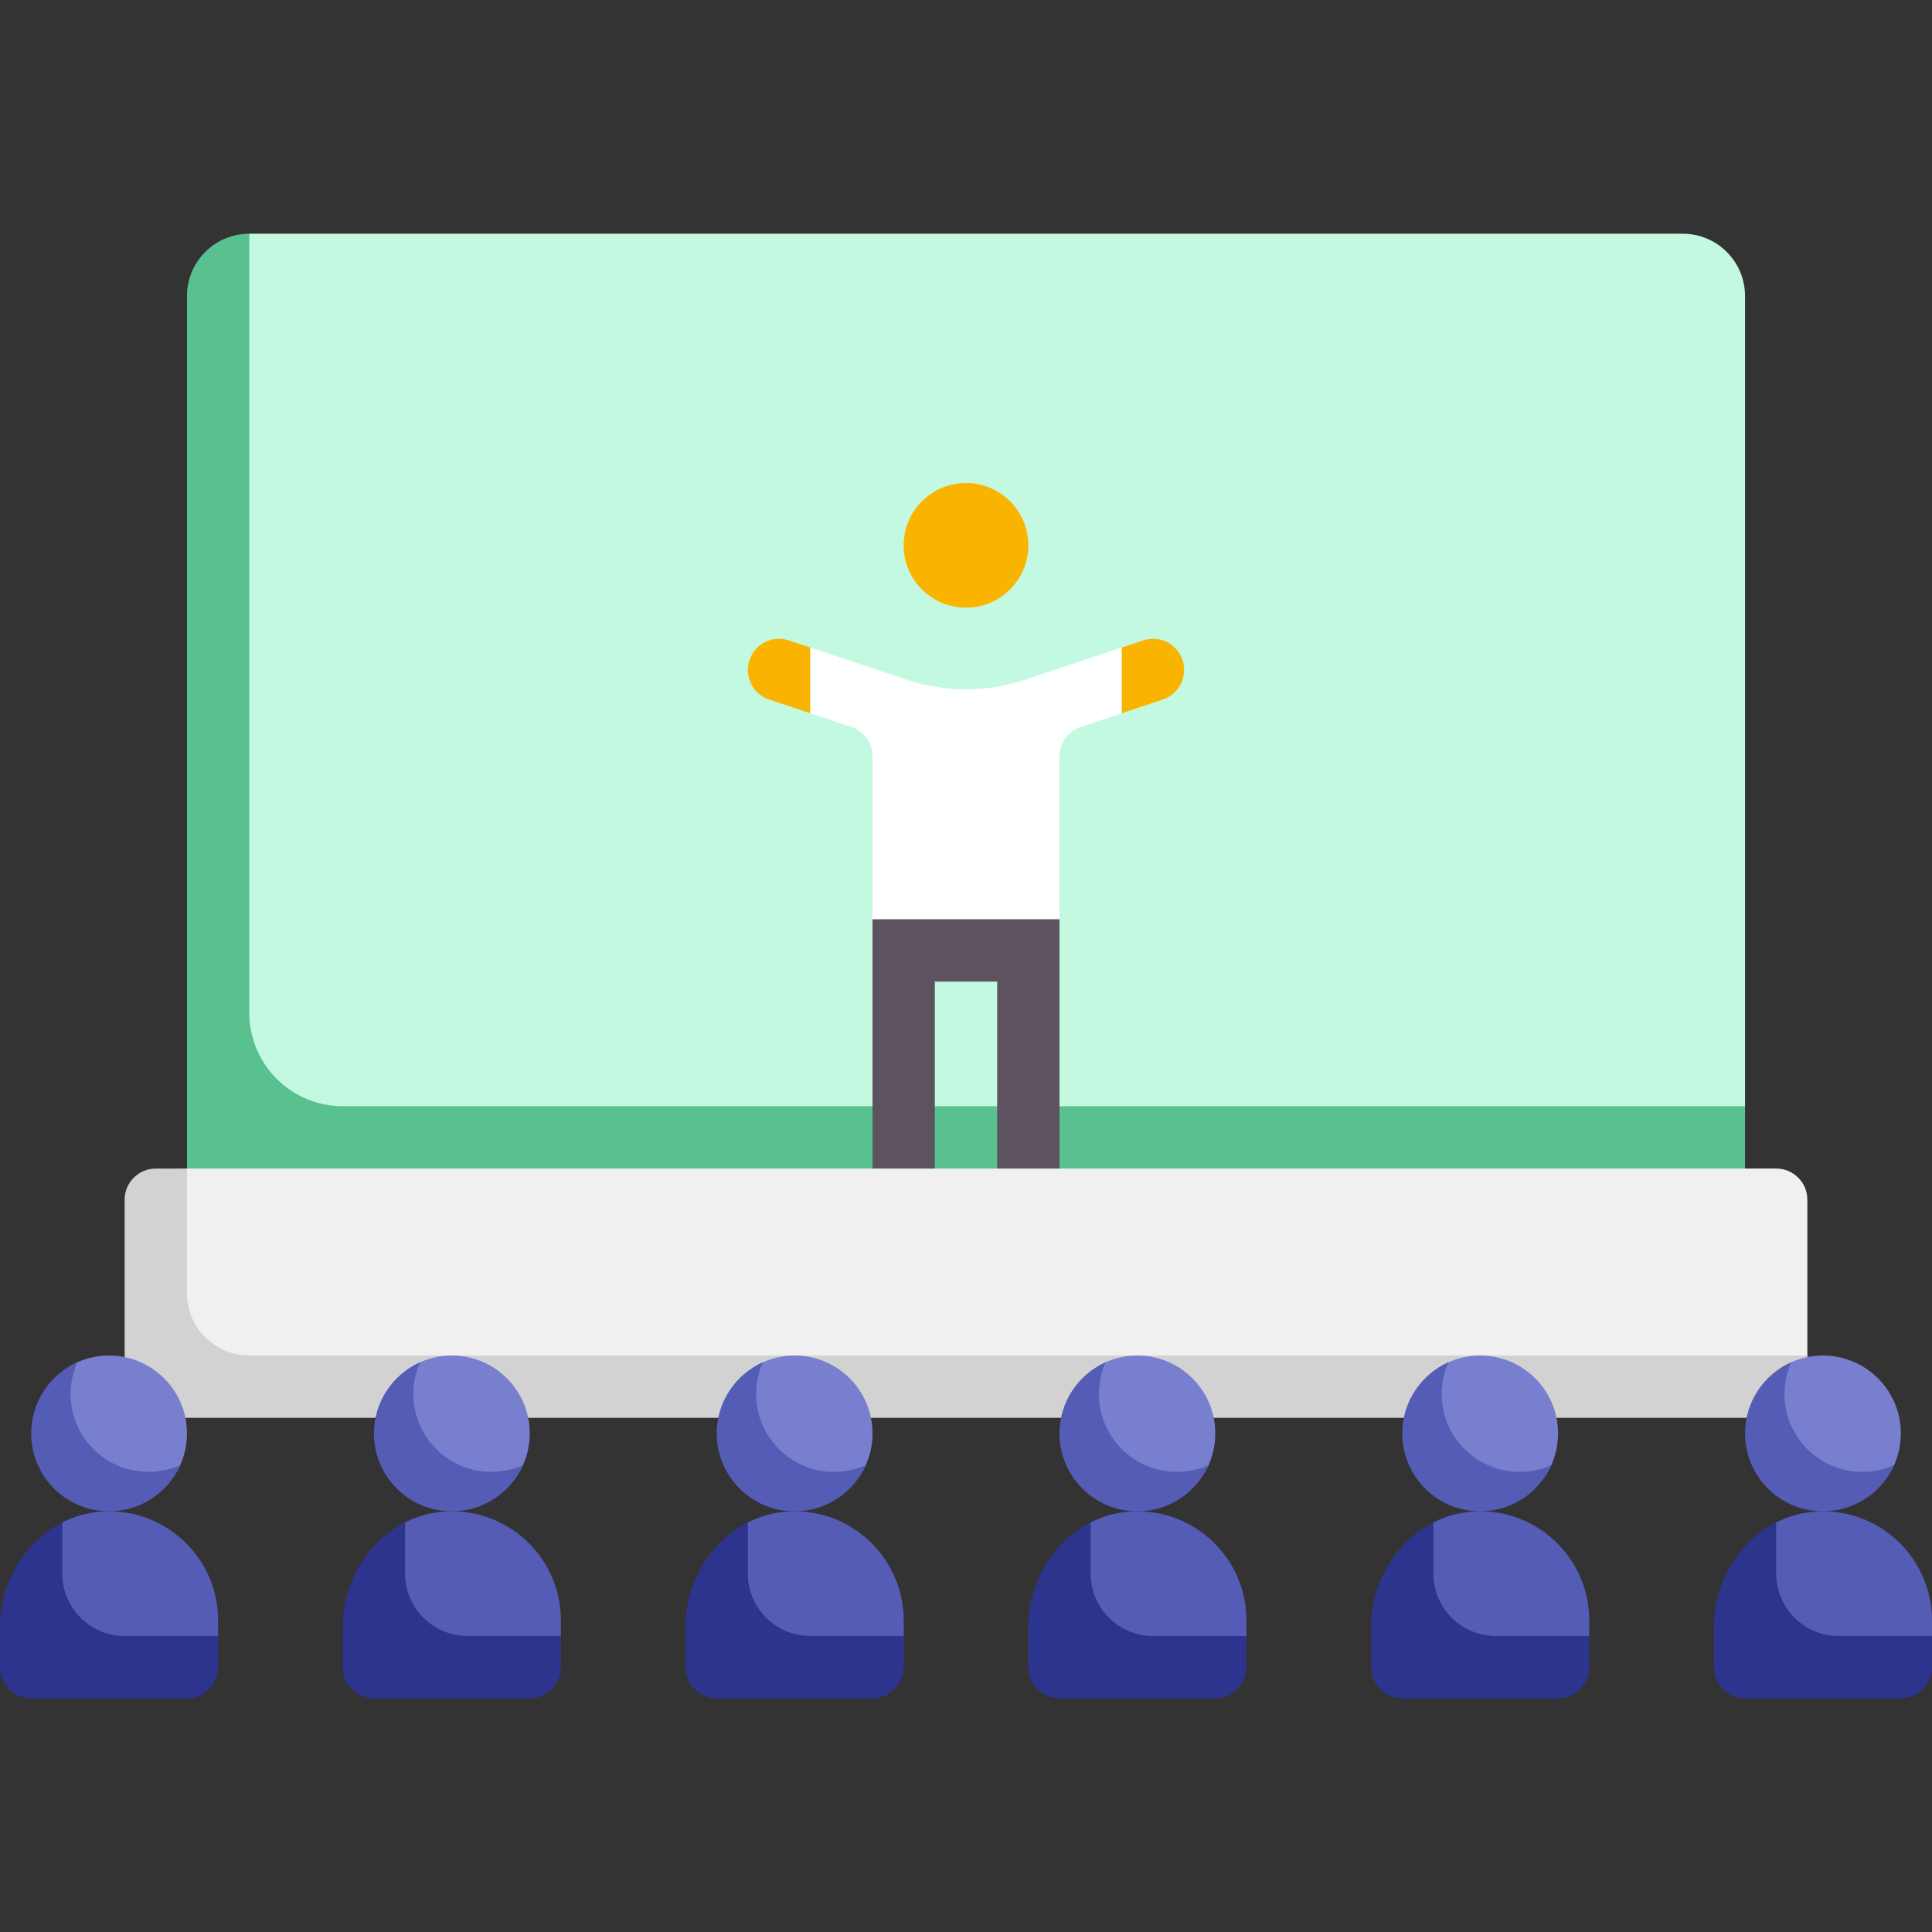
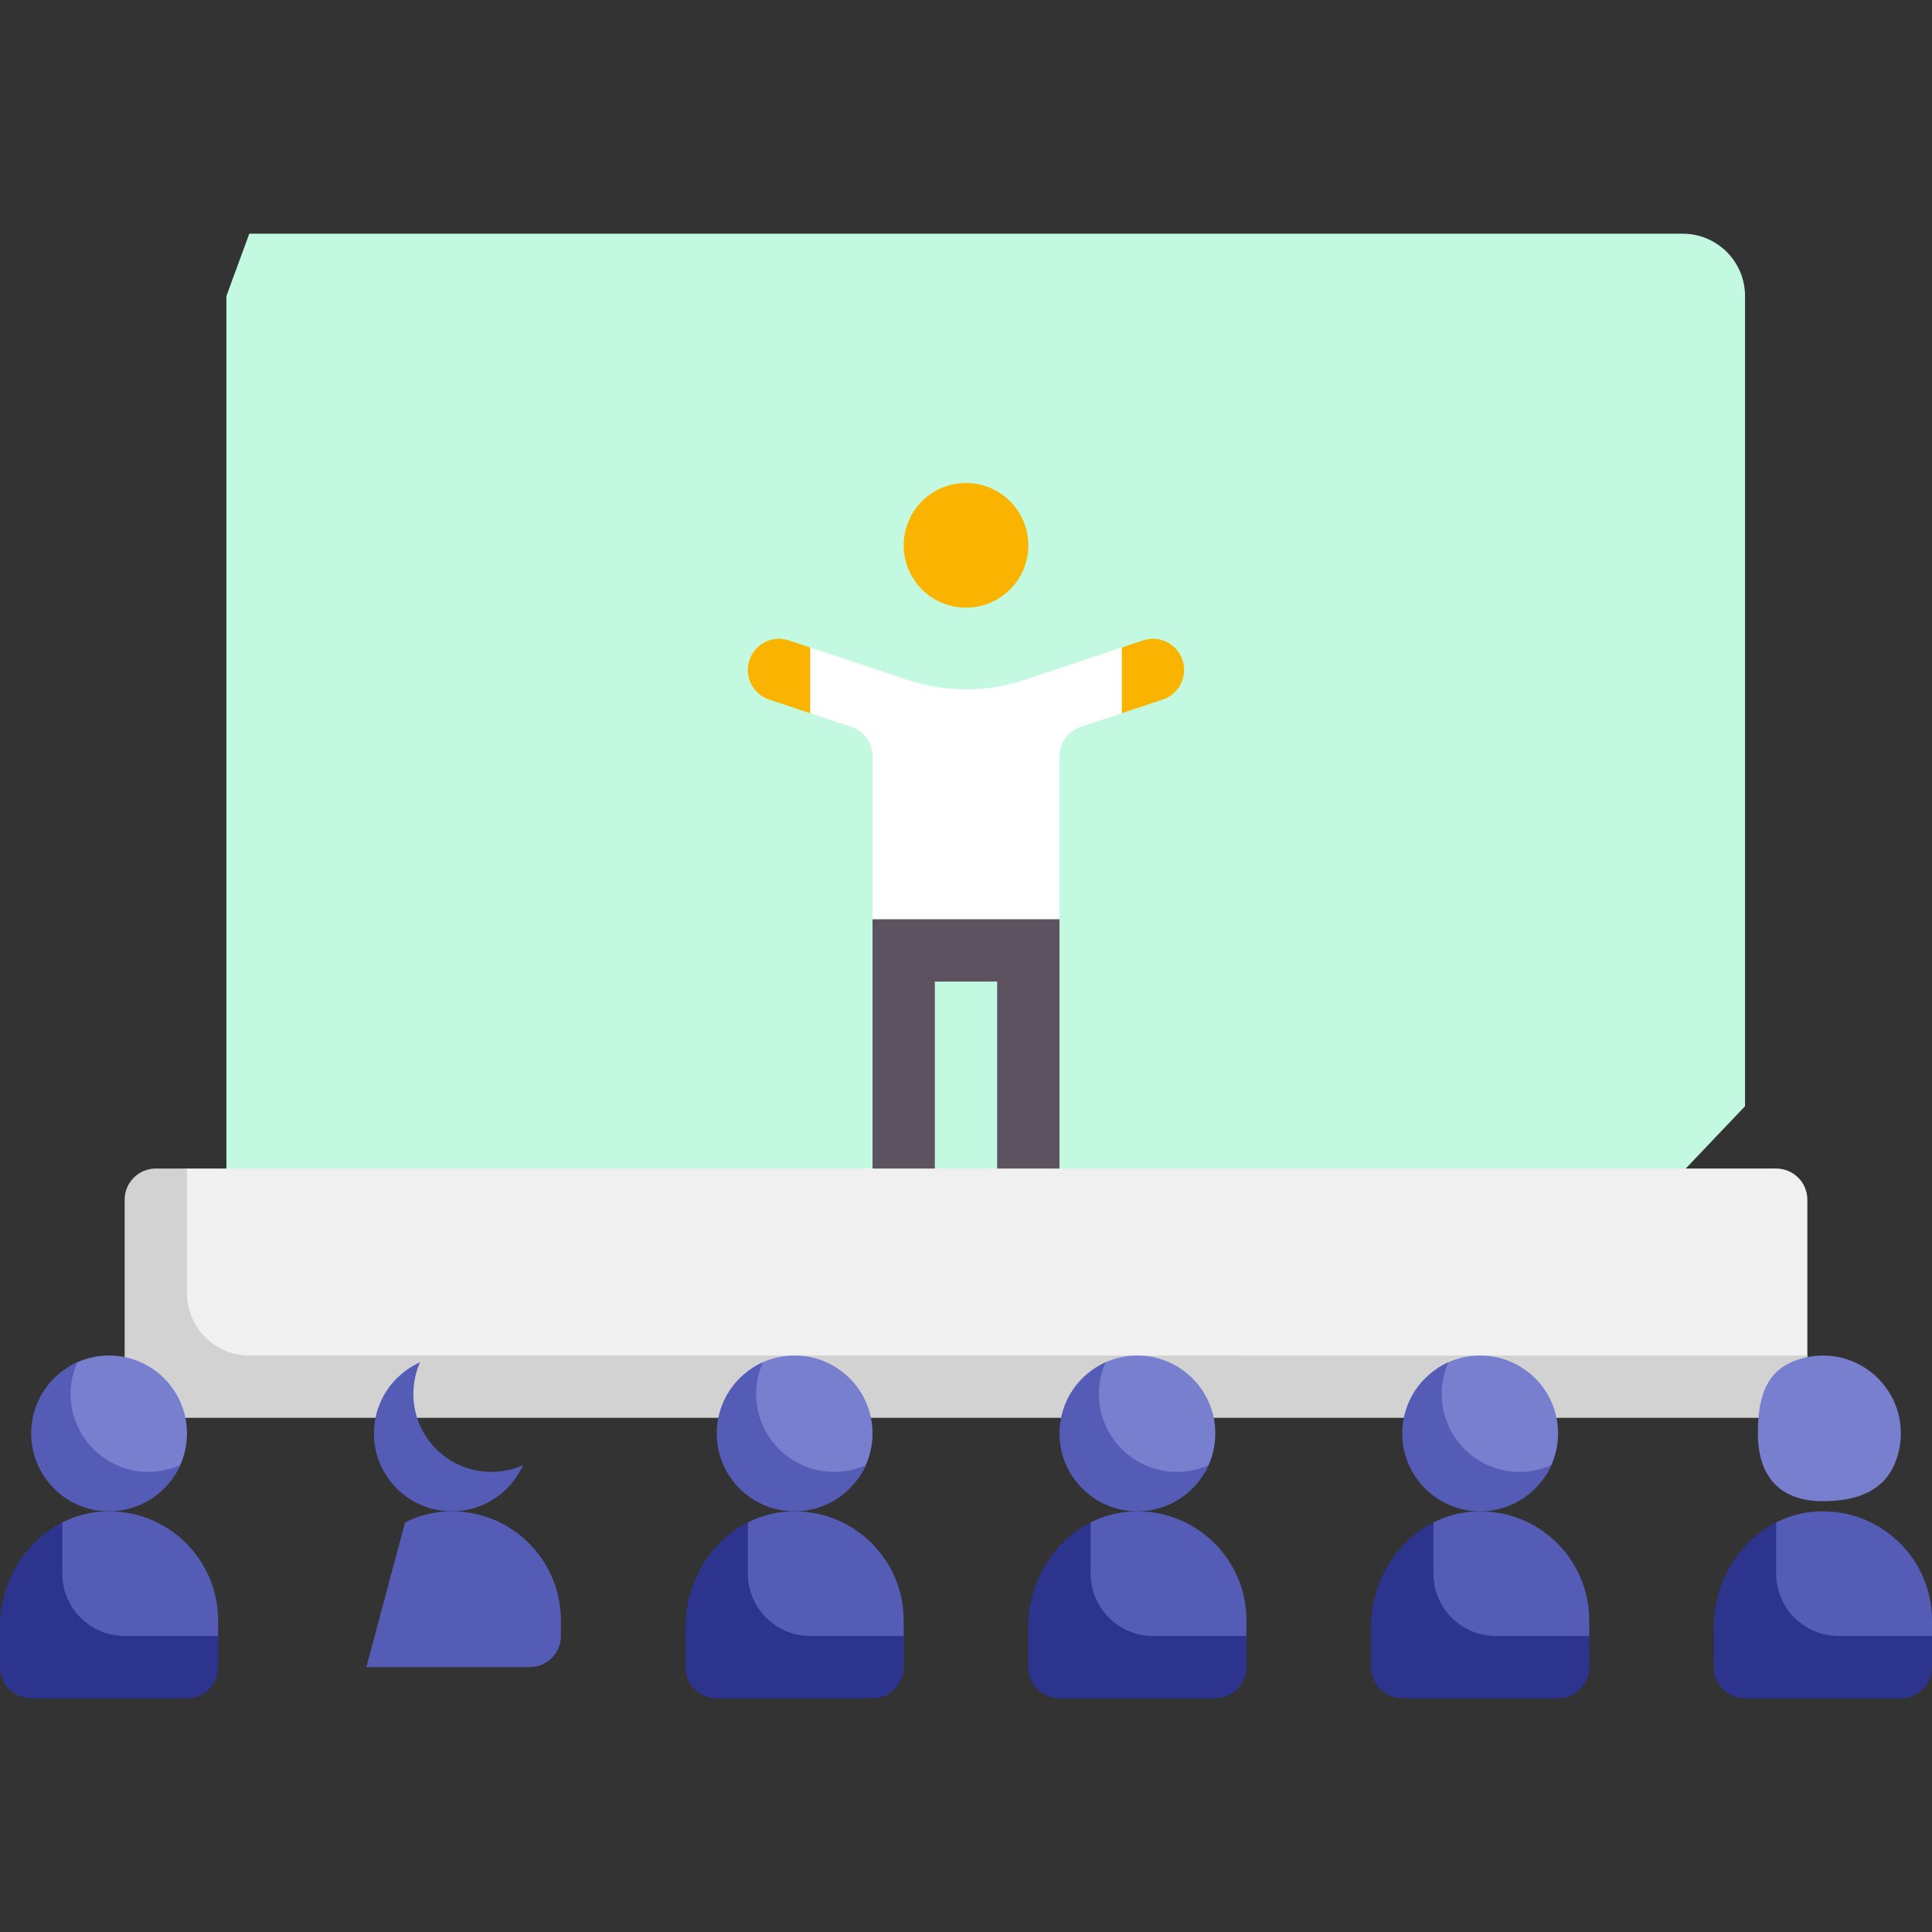
<svg xmlns="http://www.w3.org/2000/svg" width="164" height="164" viewBox="0 0 164 164" fill="none">
  <rect x="0" y="0" width="164" height="164" fill="#333333" stroke="none" />
  <g clip-path="url(#clip0)">
    <path d="M142.839 19.839H21.161L19.219 25.129V104.484H138.055L148.129 93.903V25.129C148.129 22.207 145.76 19.839 142.839 19.839Z" fill="#C3F9E0" />
-     <path d="M21.162 85.968V19.839C18.24 19.839 15.871 22.207 15.871 25.129V104.484H148.129V93.903H29.097C24.714 93.903 21.162 90.35 21.162 85.968Z" fill="#59C090" />
-     <path d="M150.774 99.193H15.871C14.41 99.193 13.226 100.378 13.226 101.838V115.064C13.226 116.525 14.41 117.709 15.871 117.709L150.774 117.709C152.235 117.709 153.419 116.525 153.419 115.064V101.838C153.419 100.378 152.235 99.193 150.774 99.193Z" fill="#F0F0F0" />
+     <path d="M150.774 99.193H15.871C14.41 99.193 13.226 100.378 13.226 101.838V115.064C13.226 116.525 14.41 117.709 15.871 117.709L150.774 117.709C152.235 117.709 153.419 116.525 153.419 115.064V101.838C153.419 100.378 152.235 99.193 150.774 99.193" fill="#F0F0F0" />
    <path d="M21.161 115.064C18.239 115.064 15.871 112.695 15.871 109.774V99.194H13.226C11.764 99.194 10.58 100.378 10.58 101.839V117.709C10.58 119.17 11.764 120.354 13.226 120.354L150.774 120.355C152.235 120.355 153.419 119.171 153.419 117.71V115.065L21.161 115.064Z" fill="#D2D2D2" />
    <path d="M15.871 121.677C15.871 122.636 15.667 123.548 15.3 124.371C14.268 126.68 11.951 127.431 9.258 127.431C5.606 127.431 3.737 125.33 3.737 121.678C3.737 118.986 4.253 116.67 6.562 115.638C7.385 115.27 8.298 115.065 9.258 115.065C12.91 115.064 15.871 118.025 15.871 121.677Z" fill="#787FCF" />
    <path d="M82 51.581C84.921 51.581 87.29 49.212 87.29 46.29C87.29 43.368 84.921 41 82 41C79.078 41 76.71 43.368 76.71 46.29C76.71 49.212 79.078 51.581 82 51.581Z" fill="#FAB400" />
    <path d="M8.76 128.303C7.513 128.369 6.344 128.698 5.29 129.231L1.999 141.516H15.871C17.332 141.516 18.516 140.332 18.516 138.871V137.549C18.516 132.27 14.099 128.024 8.76 128.303Z" fill="#545CB6" />
    <path d="M5.29 133.581V129.231C2.117 130.838 0 134.308 0 138.072V141.516C0 142.977 1.184 144.161 2.645 144.161H15.871C17.332 144.161 18.516 142.977 18.516 141.516V138.871H10.581C7.659 138.871 5.29 136.503 5.29 133.581Z" fill="#2C348D" />
    <path d="M12.606 124.943C8.954 124.943 5.993 121.982 5.993 118.33C5.993 117.372 6.195 116.46 6.562 115.638C4.251 116.668 2.645 118.984 2.645 121.678C2.645 125.33 5.606 128.291 9.258 128.291C11.952 128.291 14.269 126.682 15.3 124.371C14.478 124.737 13.564 124.943 12.606 124.943Z" fill="#545CB6" />
    <path d="M97.268 56.802L95.226 54.964L87.019 57.7C83.761 58.786 80.239 58.786 76.981 57.7L68.774 54.964L67.386 57.696L68.774 60.541L72.256 61.702C73.336 62.062 74.065 63.073 74.065 64.211V78.032L76.71 80.677H87.29L89.935 78.032V64.211C89.935 63.073 90.664 62.062 91.744 61.702L95.226 60.541L97.268 56.802Z" fill="white" />
    <path d="M74.065 78.032V99.193H79.355V83.323H84.645V99.193H89.936V78.032H74.065Z" fill="#5D5360" />
    <path d="M68.774 54.964L66.966 54.362C65.571 53.895 64.081 54.648 63.621 56.034C63.158 57.42 63.907 58.918 65.292 59.381L68.774 60.542V54.964Z" fill="#FAB400" />
    <path d="M100.379 56.034C99.917 54.648 98.431 53.895 97.034 54.362L95.226 54.964V60.541L98.708 59.38C100.092 58.918 100.842 57.42 100.379 56.034Z" fill="#FAB400" />
-     <path d="M44.968 121.677C44.968 122.636 44.764 123.548 44.396 124.371C43.365 126.68 41.048 127.431 38.355 127.431C34.703 127.431 32.834 125.33 32.834 121.678C32.834 118.986 33.35 116.67 35.659 115.638C36.482 115.27 37.395 115.065 38.355 115.065C42.007 115.064 44.968 118.025 44.968 121.677Z" fill="#787FCF" />
    <path d="M37.857 128.303C36.609 128.369 35.44 128.698 34.387 129.231L31.096 141.516H44.967C46.428 141.516 47.612 140.332 47.612 138.871V137.549C47.613 132.27 43.196 128.024 37.857 128.303Z" fill="#545CB6" />
-     <path d="M34.387 133.581V129.231C31.214 130.838 29.097 134.308 29.097 138.072V141.516C29.097 142.977 30.281 144.161 31.742 144.161H44.968C46.429 144.161 47.613 142.977 47.613 141.516V138.871H39.678C36.756 138.871 34.387 136.502 34.387 133.581Z" fill="#2C348D" />
    <path d="M41.703 124.943C38.051 124.943 35.09 121.982 35.09 118.33C35.09 117.372 35.292 116.46 35.659 115.638C33.348 116.668 31.742 118.984 31.742 121.678C31.742 125.33 34.703 128.291 38.355 128.291C41.049 128.291 43.366 126.682 44.397 124.371C43.575 124.737 42.661 124.943 41.703 124.943Z" fill="#545CB6" />
    <path d="M74.065 121.677C74.065 122.636 73.861 123.548 73.493 124.371C72.462 126.68 70.145 127.431 67.452 127.431C63.8 127.431 61.931 125.33 61.931 121.678C61.931 118.986 62.447 116.67 64.755 115.638C65.579 115.27 66.492 115.065 67.452 115.065C71.104 115.064 74.065 118.025 74.065 121.677Z" fill="#787FCF" />
    <path d="M66.954 128.303C65.706 128.369 64.537 128.698 63.484 129.231L60.193 141.516H74.065C75.525 141.516 76.71 140.332 76.71 138.871V137.549C76.71 132.27 72.293 128.024 66.954 128.303Z" fill="#545CB6" />
    <path d="M63.484 133.581V129.231C60.31 130.838 58.194 134.308 58.194 138.072V141.516C58.194 142.977 59.378 144.161 60.839 144.161H74.065C75.526 144.161 76.71 142.977 76.71 141.516V138.871H68.774C65.853 138.871 63.484 136.502 63.484 133.581Z" fill="#2C348D" />
    <path d="M70.8 124.943C67.147 124.943 64.187 121.982 64.187 118.33C64.187 117.372 64.389 116.46 64.756 115.638C62.445 116.668 60.839 118.984 60.839 121.678C60.839 125.33 63.8 128.291 67.452 128.291C70.145 128.291 72.462 126.682 73.493 124.371C72.671 124.737 71.758 124.943 70.8 124.943Z" fill="#545CB6" />
    <path d="M103.162 121.677C103.162 122.636 102.958 123.548 102.59 124.371C101.559 126.68 99.242 127.431 96.549 127.431C92.897 127.431 91.028 125.33 91.028 121.678C91.028 118.986 91.544 116.67 93.852 115.638C94.676 115.27 95.588 115.065 96.549 115.065C100.201 115.064 103.162 118.025 103.162 121.677Z" fill="#787FCF" />
    <path d="M96.051 128.303C94.803 128.369 93.634 128.698 92.581 129.231L89.29 141.516H103.161C104.622 141.516 105.807 140.332 105.807 138.871V137.549C105.807 132.27 101.39 128.024 96.051 128.303Z" fill="#545CB6" />
    <path d="M92.581 133.581V129.231C89.407 130.838 87.29 134.308 87.29 138.072V141.516C87.29 142.977 88.475 144.161 89.936 144.161H103.161C104.622 144.161 105.807 142.977 105.807 141.516V138.871H97.871C94.95 138.871 92.581 136.502 92.581 133.581Z" fill="#2C348D" />
    <path d="M99.896 124.943C96.244 124.943 93.283 121.982 93.283 118.33C93.283 117.372 93.485 116.46 93.852 115.638C91.541 116.668 89.935 118.984 89.935 121.678C89.935 125.33 92.896 128.291 96.548 128.291C99.242 128.291 101.559 126.682 102.589 124.371C101.768 124.737 100.854 124.943 99.896 124.943Z" fill="#545CB6" />
    <path d="M132.258 121.677C132.258 122.636 132.054 123.548 131.686 124.371C130.655 126.68 128.338 127.431 125.645 127.431C121.993 127.431 120.124 125.33 120.124 121.678C120.124 118.986 120.64 116.67 122.948 115.638C123.772 115.27 124.684 115.065 125.645 115.065C129.297 115.064 132.258 118.025 132.258 121.677Z" fill="#787FCF" />
    <path d="M125.147 128.303C123.9 128.369 122.731 128.698 121.678 129.231L118.387 141.516H132.258C133.719 141.516 134.903 140.332 134.903 138.871V137.549C134.903 132.27 130.487 128.024 125.147 128.303Z" fill="#545CB6" />
    <path d="M121.677 133.581V129.231C118.503 130.838 116.387 134.308 116.387 138.072V141.516C116.387 142.977 117.571 144.161 119.032 144.161H132.258C133.719 144.161 134.903 142.977 134.903 141.516V138.871H126.967C124.045 138.871 121.677 136.502 121.677 133.581Z" fill="#2C348D" />
    <path d="M128.993 124.943C125.341 124.943 122.38 121.982 122.38 118.33C122.38 117.372 122.582 116.46 122.949 115.638C120.638 116.668 119.032 118.984 119.032 121.678C119.032 125.33 121.993 128.291 125.645 128.291C128.339 128.291 130.656 126.682 131.686 124.371C130.865 124.737 129.951 124.943 128.993 124.943Z" fill="#545CB6" />
    <path d="M161.355 121.677C161.355 122.636 161.151 123.548 160.783 124.371C159.752 126.68 157.435 127.431 154.742 127.431C151.089 127.431 149.22 125.33 149.22 121.678C149.22 118.986 149.737 116.67 152.045 115.638C152.869 115.27 153.781 115.065 154.742 115.065C158.394 115.064 161.355 118.025 161.355 121.677Z" fill="#787FCF" />
    <path d="M154.244 128.303C152.997 128.369 151.828 128.698 150.775 129.231L147.484 141.516H161.355C162.816 141.516 164 140.332 164 138.871V137.549C164 132.27 159.583 128.024 154.244 128.303Z" fill="#545CB6" />
    <path d="M150.774 133.581V129.231C147.601 130.838 145.484 134.308 145.484 138.072V141.516C145.484 142.977 146.668 144.161 148.129 144.161H161.355C162.816 144.161 164 142.977 164 141.516V138.871H156.064C153.143 138.871 150.774 136.502 150.774 133.581Z" fill="#2C348D" />
-     <path d="M158.089 124.943C154.437 124.943 151.477 121.982 151.477 118.33C151.477 117.372 151.679 116.46 152.045 115.638C149.734 116.668 148.129 118.984 148.129 121.678C148.129 125.33 151.089 128.291 154.742 128.291C157.435 128.291 159.752 126.682 160.783 124.371C159.961 124.737 159.048 124.943 158.089 124.943Z" fill="#545CB6" />
  </g>
  <defs>
    <clipPath id="clip0">
      <rect width="164" height="164" fill="white" />
    </clipPath>
  </defs>
</svg>